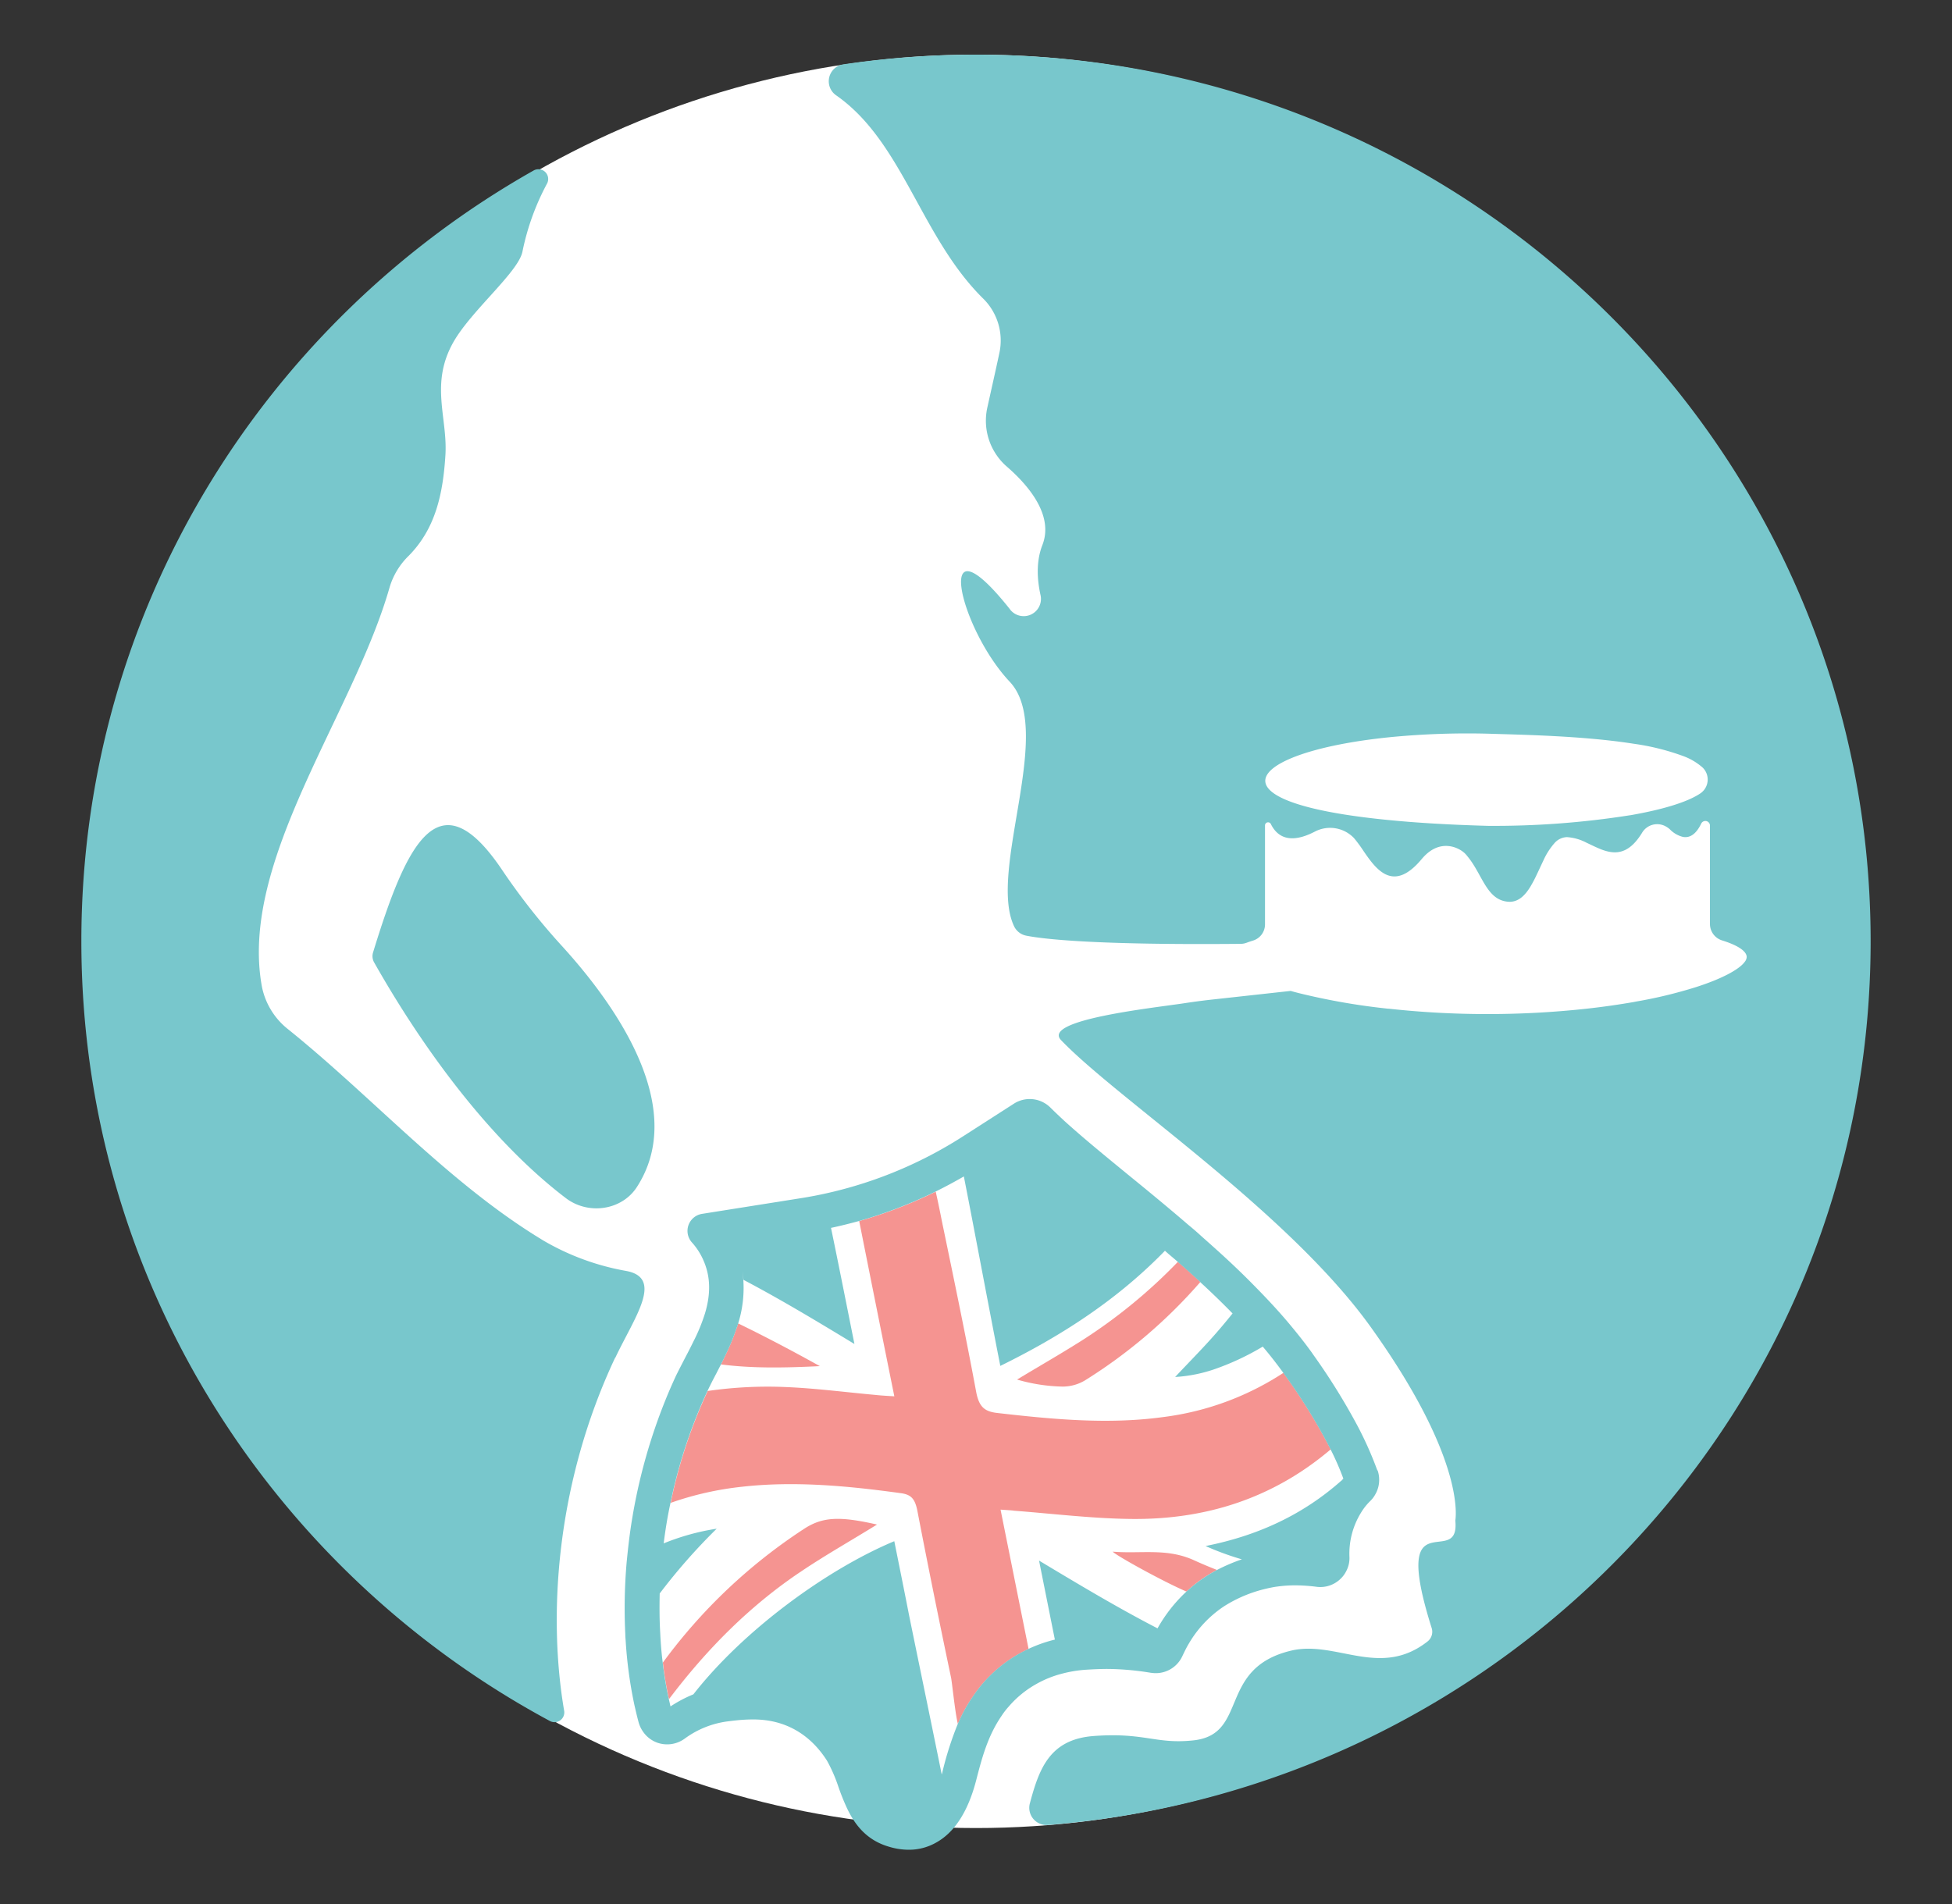
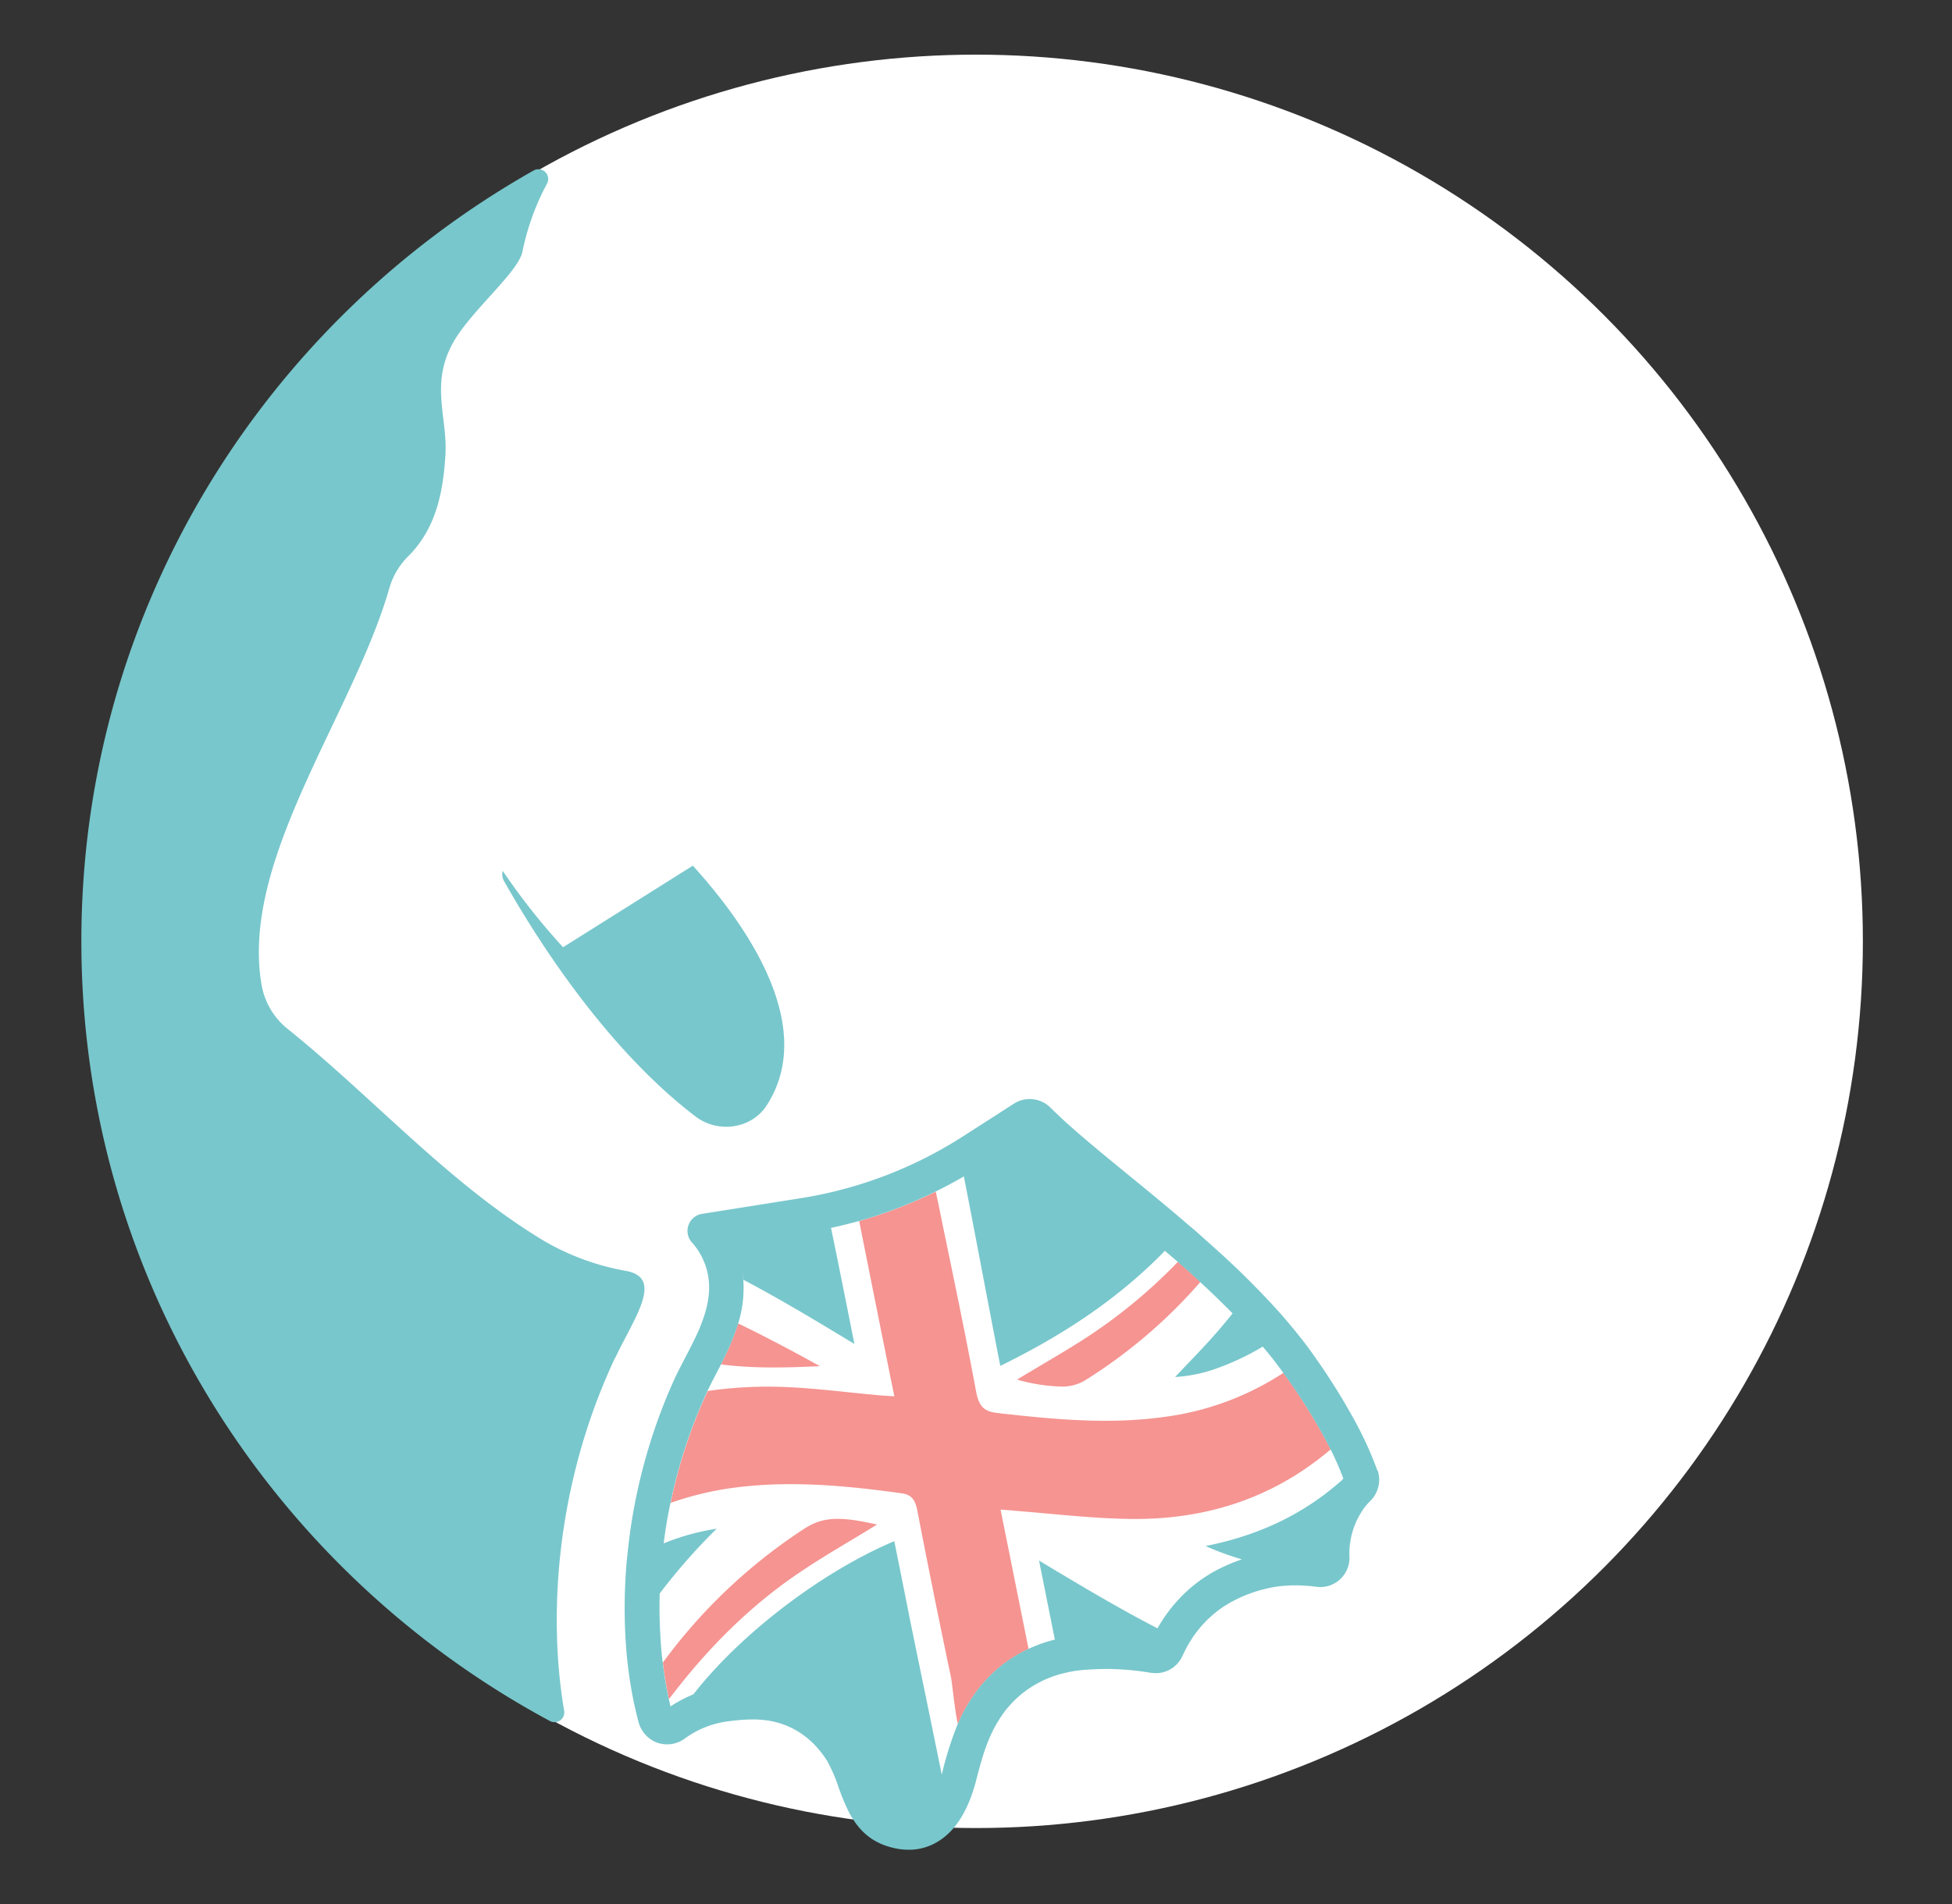
<svg xmlns="http://www.w3.org/2000/svg" id="Layer_1" data-name="Layer 1" viewBox="0 0 500 487.86">
  <rect x="0" y="0" width="500" height="487.86" fill="#333333" stroke="none" />
  <defs>
    <style>.cls-1{fill:#fff;}.cls-2{fill:#f59491;}.cls-3{fill:#78c7cc;}</style>
  </defs>
  <circle class="cls-1" cx="250" cy="241.17" r="227.17" />
  <path class="cls-2" d="M210,350c-9,.44-17.27.6-25.33-.44.56-1.12,1.12-2.28,1.68-3.49a55.24,55.24,0,0,0,2.33-5.85,9.88,9.88,0,0,0,.4-1.16C196,342.42,203,346.11,210,350" />
  <path class="cls-2" d="M224.62,390.6c-6.81,4.21-13.18,7.81-19.27,11.9-13,8.66-24.14,19.77-34,32.83a91.71,91.71,0,0,1-1.56-9.38,138.89,138.89,0,0,1,36-34.15c4.77-3.17,9.09-3.45,18.91-1.2" />
-   <path class="cls-2" d="M311.73,402.22a36.66,36.66,0,0,0-7.82,5.53c-6-2.56-18.24-9.34-18.88-10.22,7.3.6,13.87-1,20.92,2.25,1.93.88,3.85,1.68,5.78,2.44" />
  <path class="cls-2" d="M259.54,387c-.84-.08-1.68-.12-3.25-.24l7.18,35.71a34.68,34.68,0,0,0-14.23,12.15,37.6,37.6,0,0,0-2.65,4.41c-.44.88-.84,1.72-1.24,2.64-.69-2.76-1.49-10.66-1.73-11.82-3-14.27-5.89-28.54-8.65-42.85-.61-3-1.57-4.09-4.21-4.45-13.63-1.88-27.26-3.16-40.77-1.64a80.8,80.8,0,0,0-18.2,4.12,129.8,129.8,0,0,1,9.46-28.61v-.05a106.8,106.8,0,0,1,20.28-1c7.54.32,15.12,1.32,22.66,2,1.44.16,2.88.24,4.89.36-3.06-15.15-6-29.83-9-44.9a118.34,118.34,0,0,0,19.6-7.53c.85,3.69,1.73,8.37,1.93,9.22,2.89,13.95,5.81,27.94,8.42,42,.72,3.85,2.08,5.06,5.25,5.46,14.27,1.64,28.5,3,42.57,1.08a72.71,72.71,0,0,0,30.91-11.35c.12.16.24.37.36.52a150.13,150.13,0,0,1,11.74,19.09c-15,12.75-32.39,18.07-51.27,17.83-10-.12-20-1.36-30-2.12" />
  <path class="cls-2" d="M307.48,328.43v0A131,131,0,0,1,278,353.6a11.16,11.16,0,0,1-5.85,1.64,44.7,44.7,0,0,1-11.63-1.8c5.57-3.37,11.19-6.58,16.68-10.06a135.22,135.22,0,0,0,24.53-20.12q2.88,2.52,5.77,5.17" />
  <path class="cls-3" d="M157.61,347.85c4.85-10.29,12.48-20.4,2.83-22.23a63.94,63.94,0,0,1-21.23-7.78c-24.17-14.58-43.5-36.51-65.42-54.15a18.53,18.53,0,0,1-6.72-11c-5.84-32.23,23.41-69.54,32.74-102.27a18.75,18.75,0,0,1,4.85-8c7-7.06,8.82-16.15,9.43-25.78s-4-18.22,2-28.91c4.54-8.08,16.67-18,17.73-23.24A63.29,63.29,0,0,1,140.14,47a2.5,2.5,0,0,0-3.47-3.31C67.49,82.78,20.84,156.55,20.84,241.13c0,86.29,48.55,161.34,120,199.78a2.5,2.5,0,0,0,3.67-2.6c-4.16-24.23-2.18-58.09,13.05-90.46" />
-   <path class="cls-3" d="M417.55,208.86a223.08,223.08,0,0,1-36.5,2.72c-10-.28-18.52-.8-25.68-1.52-33.52-3.31-37.39-10.62-24.29-15.95,5.7-2.31,14.58-4.24,25.62-5.31a205,205,0,0,1,24.47-.83c7.84.26,24.13.5,37.25,2.57a61.48,61.48,0,0,1,12.67,3.14,15.61,15.61,0,0,1,5.07,3,4.29,4.29,0,0,1-.67,6.62c-3.29,2.2-9.61,4.12-17.94,5.57m61.61,32.27C479.16,115.69,376.56,14,250,14a232.78,232.78,0,0,0-33.92,2.48,4.38,4.38,0,0,0-1.82,8c17,11.92,21.58,36.18,37.5,51.94a15.07,15.07,0,0,1,4.23,14c-1,4.7-2.18,9.87-3.13,14.19a15.56,15.56,0,0,0,5.12,15c5.62,4.91,12,12.53,9,20.09-1.61,4.18-1.33,8.81-.44,12.81a4.42,4.42,0,0,1-7.74,3.73l-.18-.25c-19.9-25-12.94,4.9,0,18.65C270.3,187,253,223,259.75,237.3a4.39,4.39,0,0,0,3.14,2.42c4.36.86,17.58,2.44,54.93,2.09a4.37,4.37,0,0,0,1.52-.29c.51-.19,1.05-.37,1.63-.55a4.34,4.34,0,0,0,3.06-4.16c0-5.82,0-17.86,0-25.38a.79.79,0,0,1,1.5-.31c1.62,3.28,4.87,5.25,11.26,1.94a8.44,8.44,0,0,1,9.56,1.2,6,6,0,0,1,.51.5,35.92,35.92,0,0,1,2.38,3.23c3.31,4.86,7.66,10.83,14.94,2.08.09-.12.19-.22.29-.33,4.52-5.09,9.4-2.53,10.86-1a7.21,7.21,0,0,1,.57.67c3.9,4.68,4.9,11.46,10.77,11.63,2.28,0,3.92-1.58,5.3-3.82a33.32,33.32,0,0,0,1.67-3.16c.16-.34.34-.7.5-1.06.38-.81.76-1.63,1.13-2.4a17.88,17.88,0,0,1,3-4.7,4.42,4.42,0,0,1,3.11-1.43,12.53,12.53,0,0,1,5,1.43l1.25.59c.87.42,1.75.82,2.61,1.16,3.43,1.28,6.88,1.35,10.32-4.21a4.51,4.51,0,0,1,6.25-1.64,4.91,4.91,0,0,1,.92.67,7,7,0,0,0,3.34,1.94c2.15.4,3.66-1.24,4.7-3.43a1.18,1.18,0,0,1,2.23.46l0,25.32a4.41,4.41,0,0,0,3.14,4.18c4.1,1.28,6.27,2.79,6.27,4.24a2.11,2.11,0,0,1-.5,1.24c-1.44,2-6.05,4.42-12.51,6.48A118.08,118.08,0,0,1,419,256.61l-.5.1c-3.71.65-7.71,1.23-11.95,1.7A233.55,233.55,0,0,1,381,259.8h0a230.31,230.31,0,0,1-25.31-1.38h-.17a169.3,169.3,0,0,1-22.88-4l-1.18-.31-.85-.24-20.45,2.25c-2.24.25-4.49.55-6.71.89-8.08,1.23-36.62,4.25-31.68,9.45,14.31,15,58.09,43.87,79.34,73.52,24.77,34.58,21.65,49.34,21.67,49.62,1.22,12.74-16.73-6.36-6.07,27.47a3.16,3.16,0,0,1-1,3.43c-12.2,9.63-23.5-.35-35,2.39-18.94,4.53-10.75,21.52-25.11,23-9.6,1-12.43-2.09-25.43-1.13-11.32.84-14,8.4-16.38,17.28a4.41,4.41,0,0,0,4.63,5.51c117.94-9.3,210.74-107.1,210.74-226.4" />
-   <path class="cls-3" d="M144.23,242.68a169,169,0,0,1-15.44-19.54c-16.33-24.47-24.58-7.37-33.24,20.9a3.22,3.22,0,0,0,.28,2.52c12,21.24,29.27,45.28,49.09,60.38,5.75,4.39,14.32,3.18,18.2-2.8,12.39-19.11-2.92-43.83-18.89-61.46" />
+   <path class="cls-3" d="M144.23,242.68a169,169,0,0,1-15.44-19.54a3.22,3.22,0,0,0,.28,2.52c12,21.24,29.27,45.28,49.09,60.38,5.75,4.39,14.32,3.18,18.2-2.8,12.39-19.11-2.92-43.83-18.89-61.46" />
  <path class="cls-3" d="M343.64,379.29c-9.91,8.82-21.49,14.15-34.84,16.8a73,73,0,0,0,9.3,3.41,46,46,0,0,0-6.37,2.72,36.91,36.91,0,0,0-7.82,5.53,38.48,38.48,0,0,0-7.41,9.43c-10.19-5.26-20.21-11.27-30.35-17.36,1.4,7,2.73,13.67,4.05,20.24a36,36,0,0,0-6.73,2.37,34.66,34.66,0,0,0-14.23,12.14,39,39,0,0,0-2.65,4.41c-.44.88-.84,1.73-1.24,2.65v0a84.62,84.62,0,0,0-3.93,12.26,4.84,4.84,0,0,1-.2.72c-2.52-12.47-7.46-36.27-8.46-41.28-1.2-6.14-2.44-12.27-3.69-18.48-17.15,7.17-38.52,22.68-51.47,39.24a33.34,33.34,0,0,0-5.85,3.09c-.16-.65-.28-1.28-.44-1.89a91.25,91.25,0,0,1-1.56-9.38c-.32-2.48-.52-5.05-.64-7.66-.2-3.32-.2-6.65-.13-10a152.21,152.21,0,0,1,14.6-16.6A59.93,59.93,0,0,0,170,395.41c.44-3.49,1-7,1.76-10.42a130.32,130.32,0,0,1,9.46-28.63v0c.69-1.45,1.44-2.93,2.29-4.53.36-.72.76-1.49,1.16-2.25q.84-1.68,1.68-3.48a54.16,54.16,0,0,0,2.33-5.86,9.88,9.88,0,0,0,.4-1.16,30.43,30.43,0,0,0,1.32-11.19,21.28,21.28,0,0,0-.24-2.24,21.41,21.41,0,0,1,.28,2.24c9.5,5,18.92,10.67,28.42,16.44-2.08-10.38-4-20.12-6-29.75,2.41-.51,4.81-1.11,7.18-1.76a118.18,118.18,0,0,0,19.6-7.54c2.44-1.2,4.89-2.52,7.25-3.88,2.81,14.31,7.13,37.4,9.34,48.54,15.51-7.62,29.87-16.84,42.17-29.5,1.08,1,2.21,1.88,3.29,2.85q2.88,2.52,5.77,5.16v.05c2.84,2.6,5.57,5.25,8.26,8-1.81,2.25-3.65,4.45-5.57,6.57-3,3.33-6.1,6.46-9.14,9.71a37.75,37.75,0,0,0,10.58-2.17,66.7,66.7,0,0,0,11.86-5.61c1.89,2.21,3.61,4.45,5.25,6.69l.36.53a146.75,146.75,0,0,1,11.75,19.08,69.31,69.31,0,0,1,3.29,7.53,6.15,6.15,0,0,0-.48.52m9.18-2.64a92.33,92.33,0,0,0-5-11.27A164.77,164.77,0,0,0,336.34,347c-.16-.24-.32-.48-.48-.69-1.56-2.16-3.24-4.29-5-6.41-3-3.65-6.34-7.22-9.78-10.7-2.6-2.65-5.29-5.22-8-7.7-1.8-1.64-3.61-3.25-5.41-4.85-1.08-1-2.16-1.92-3.29-2.85-5.21-4.49-10.34-8.7-15.15-12.62-6.33-5.18-11.94-9.78-16.59-14h0c-1.25-1.17-2.45-2.29-3.57-3.41a7.51,7.51,0,0,0-9.38-1l-13.11,8.42a108.34,108.34,0,0,1-37.64,15.11c-1.24.24-2.57.48-3.85.68l-25.21,4a4.42,4.42,0,0,0-2.61,7.37,16.65,16.65,0,0,1,2.61,3.89c.08.16.16.32.24.52,2.09,4.62,1.8,9.22.48,13.67a45.81,45.81,0,0,1-3,7.3c-.64,1.32-1.32,2.65-2,3.93-.84,1.64-1.72,3.32-2.49,4.89-.92,2-1.8,4-2.64,6.09a143.5,143.5,0,0,0-8.58,30.66c-.6,3.57-1,7.18-1.36,10.79a136.15,136.15,0,0,0-.36,18.6c0,.72.08,1.4.12,2.08a111.57,111.57,0,0,0,2.2,16c.36,1.57.72,3.13,1.13,4.62a7.73,7.73,0,0,0,1.08,2.24,7.5,7.5,0,0,0,3.69,2.85,7.62,7.62,0,0,0,6.93-1A23.72,23.72,0,0,1,186.5,441c.69-.09,1.36-.17,2.05-.24a40.42,40.42,0,0,1,4.45-.24c7.94,0,14.43,3.64,18.84,10.57a39.43,39.43,0,0,1,2.88,6.58,58.4,58.4,0,0,0,2.21,5.53c2,4.25,5,8.22,10.7,9.9a17.39,17.39,0,0,0,5.21.8A14,14,0,0,0,239.9,472c4.69-2.64,8.09-8,10.14-15.87,1.44-5.58,2.92-11.31,6.53-16.56a18.24,18.24,0,0,1,1.76-2.29,26.06,26.06,0,0,1,7-5.77,27,27,0,0,1,6.7-2.72,32.44,32.44,0,0,1,6-1c1.92-.12,3.8-.21,5.61-.21a70.88,70.88,0,0,1,11.22,1h.08a7.49,7.49,0,0,0,7.9-4.25c.48-1,1-2.12,1.68-3.25a29,29,0,0,1,9-9.54A34.71,34.71,0,0,1,324.4,407c.64-.16,1.28-.28,1.92-.4a34,34,0,0,1,5.37-.44,44.45,44.45,0,0,1,5.45.36,7.4,7.4,0,0,0,6-1.81,7.22,7.22,0,0,0,1.76-2.32,7.08,7.08,0,0,0,.76-3.41,20,20,0,0,1,3-11.5,14.78,14.78,0,0,1,2.28-2.88,7.09,7.09,0,0,0,1.33-1.73,7.37,7.37,0,0,0,1-3.77,7.2,7.2,0,0,0-.4-2.4" />
</svg>